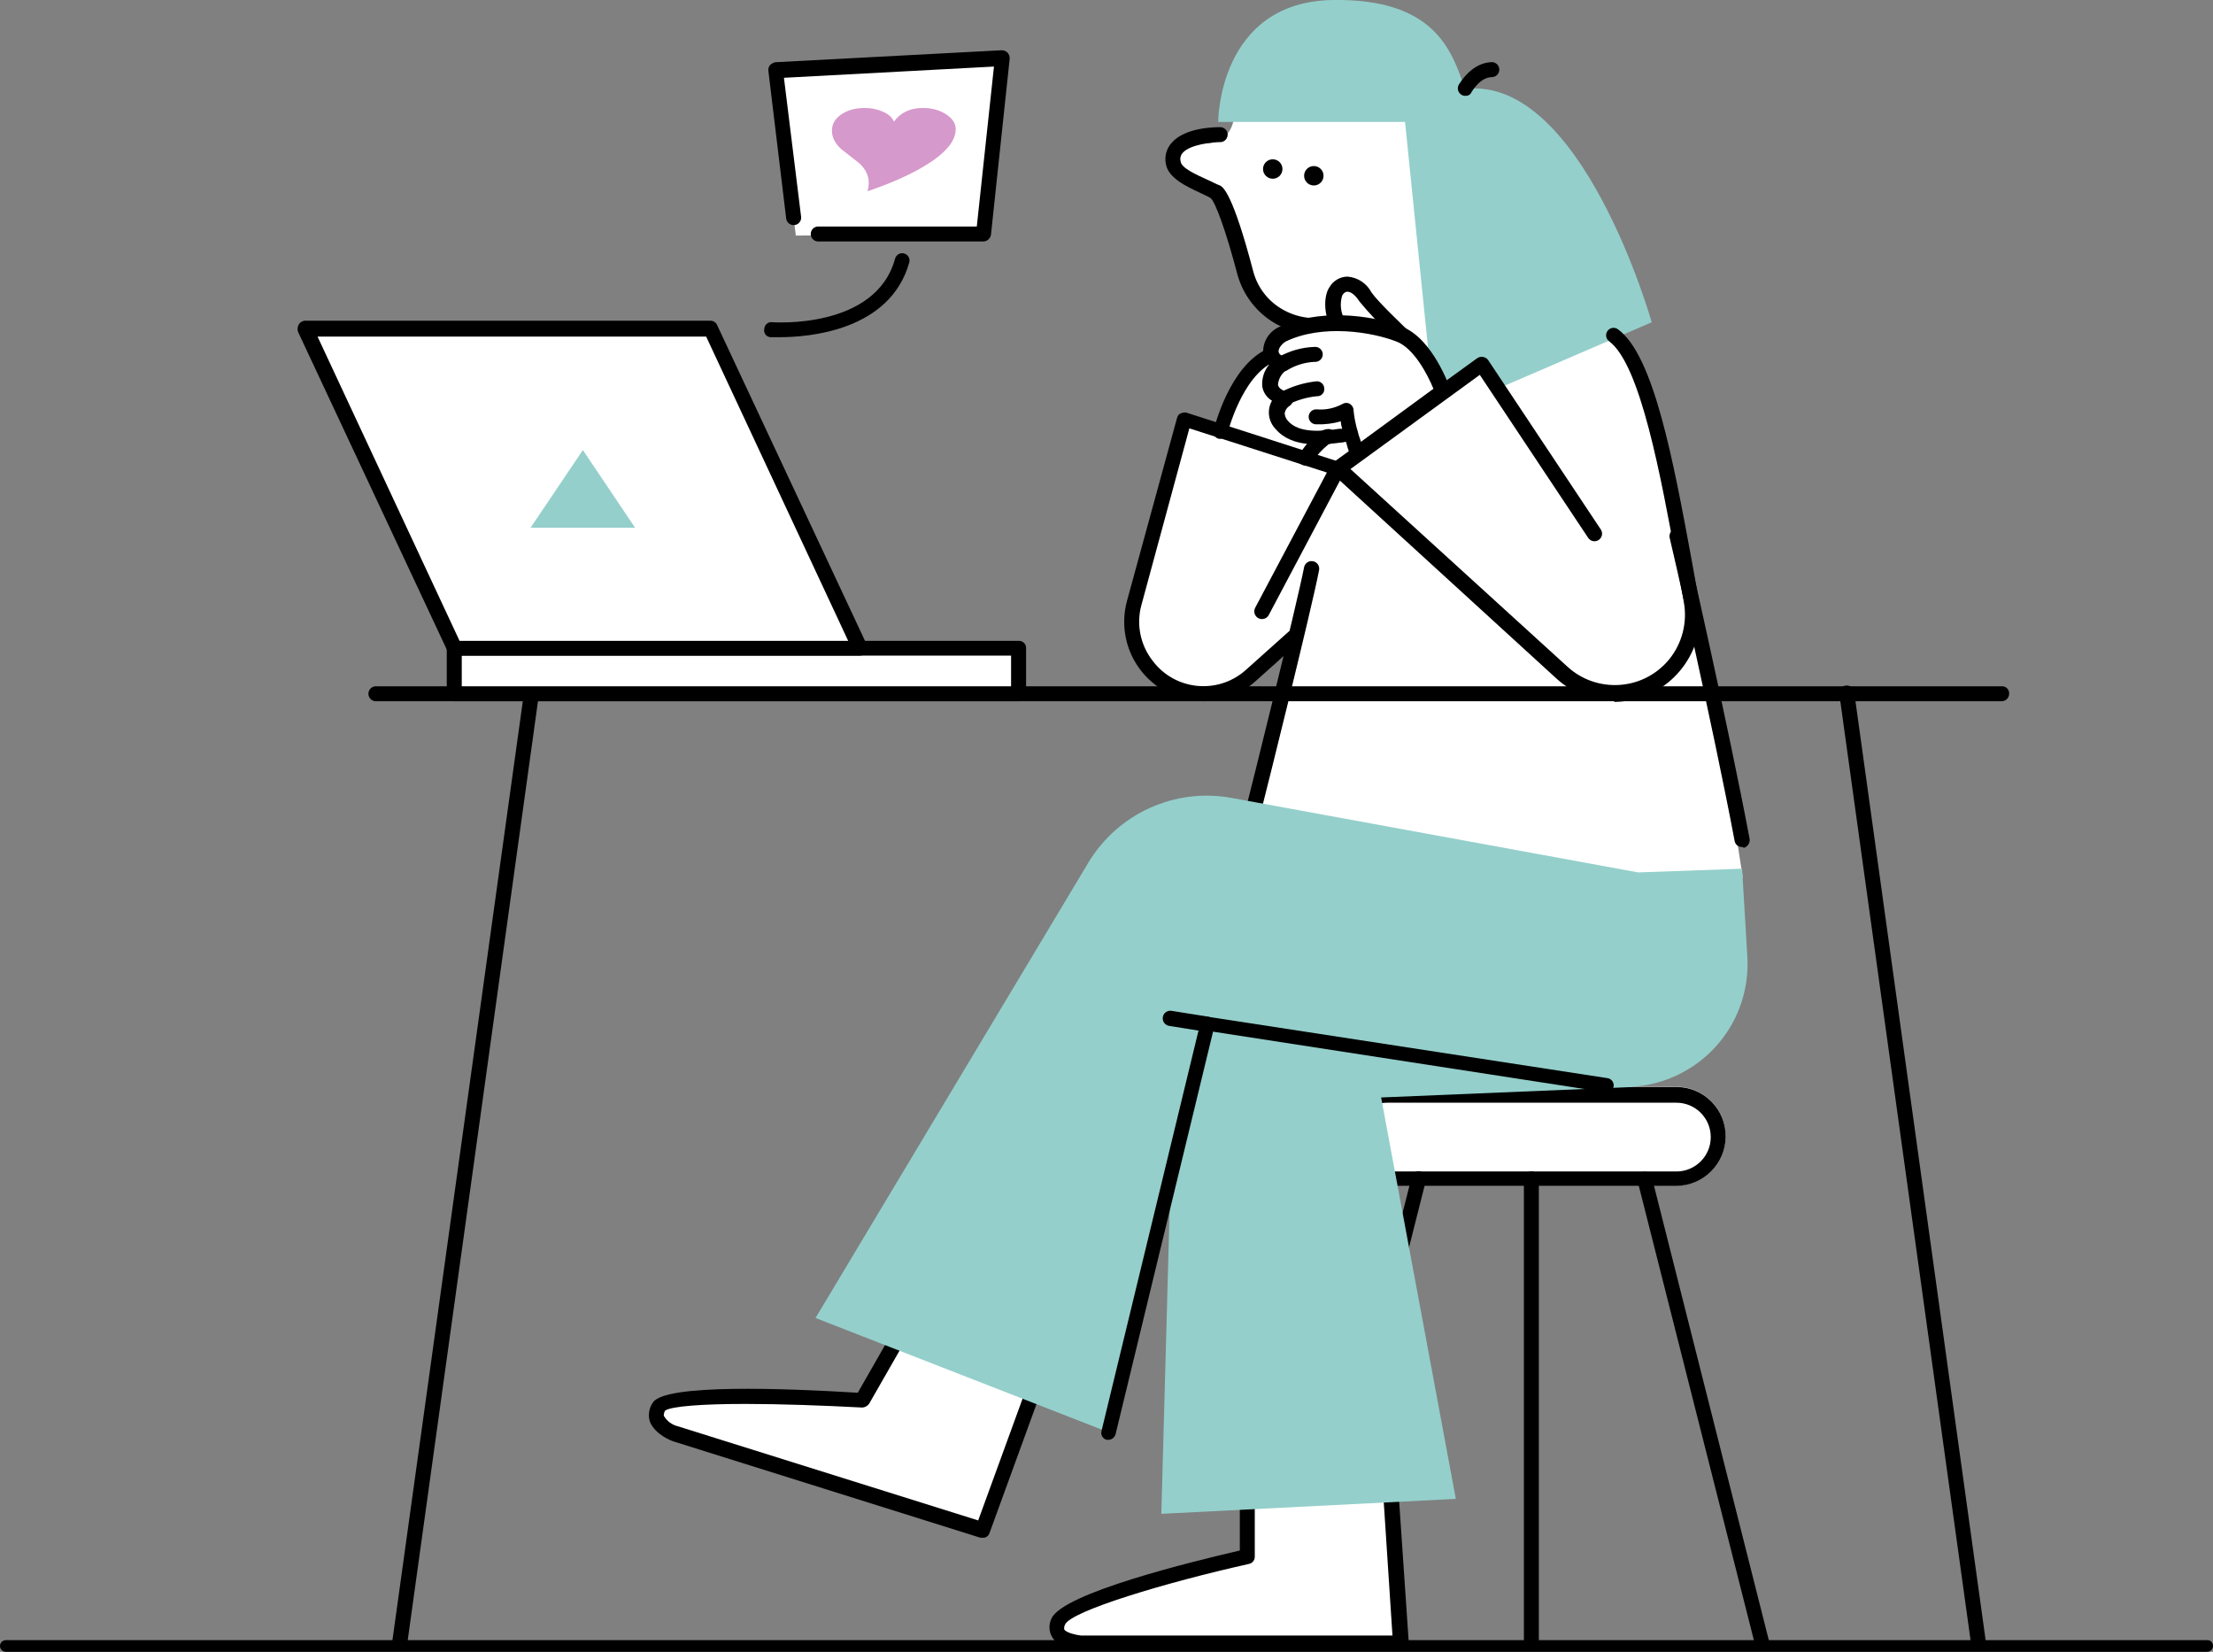
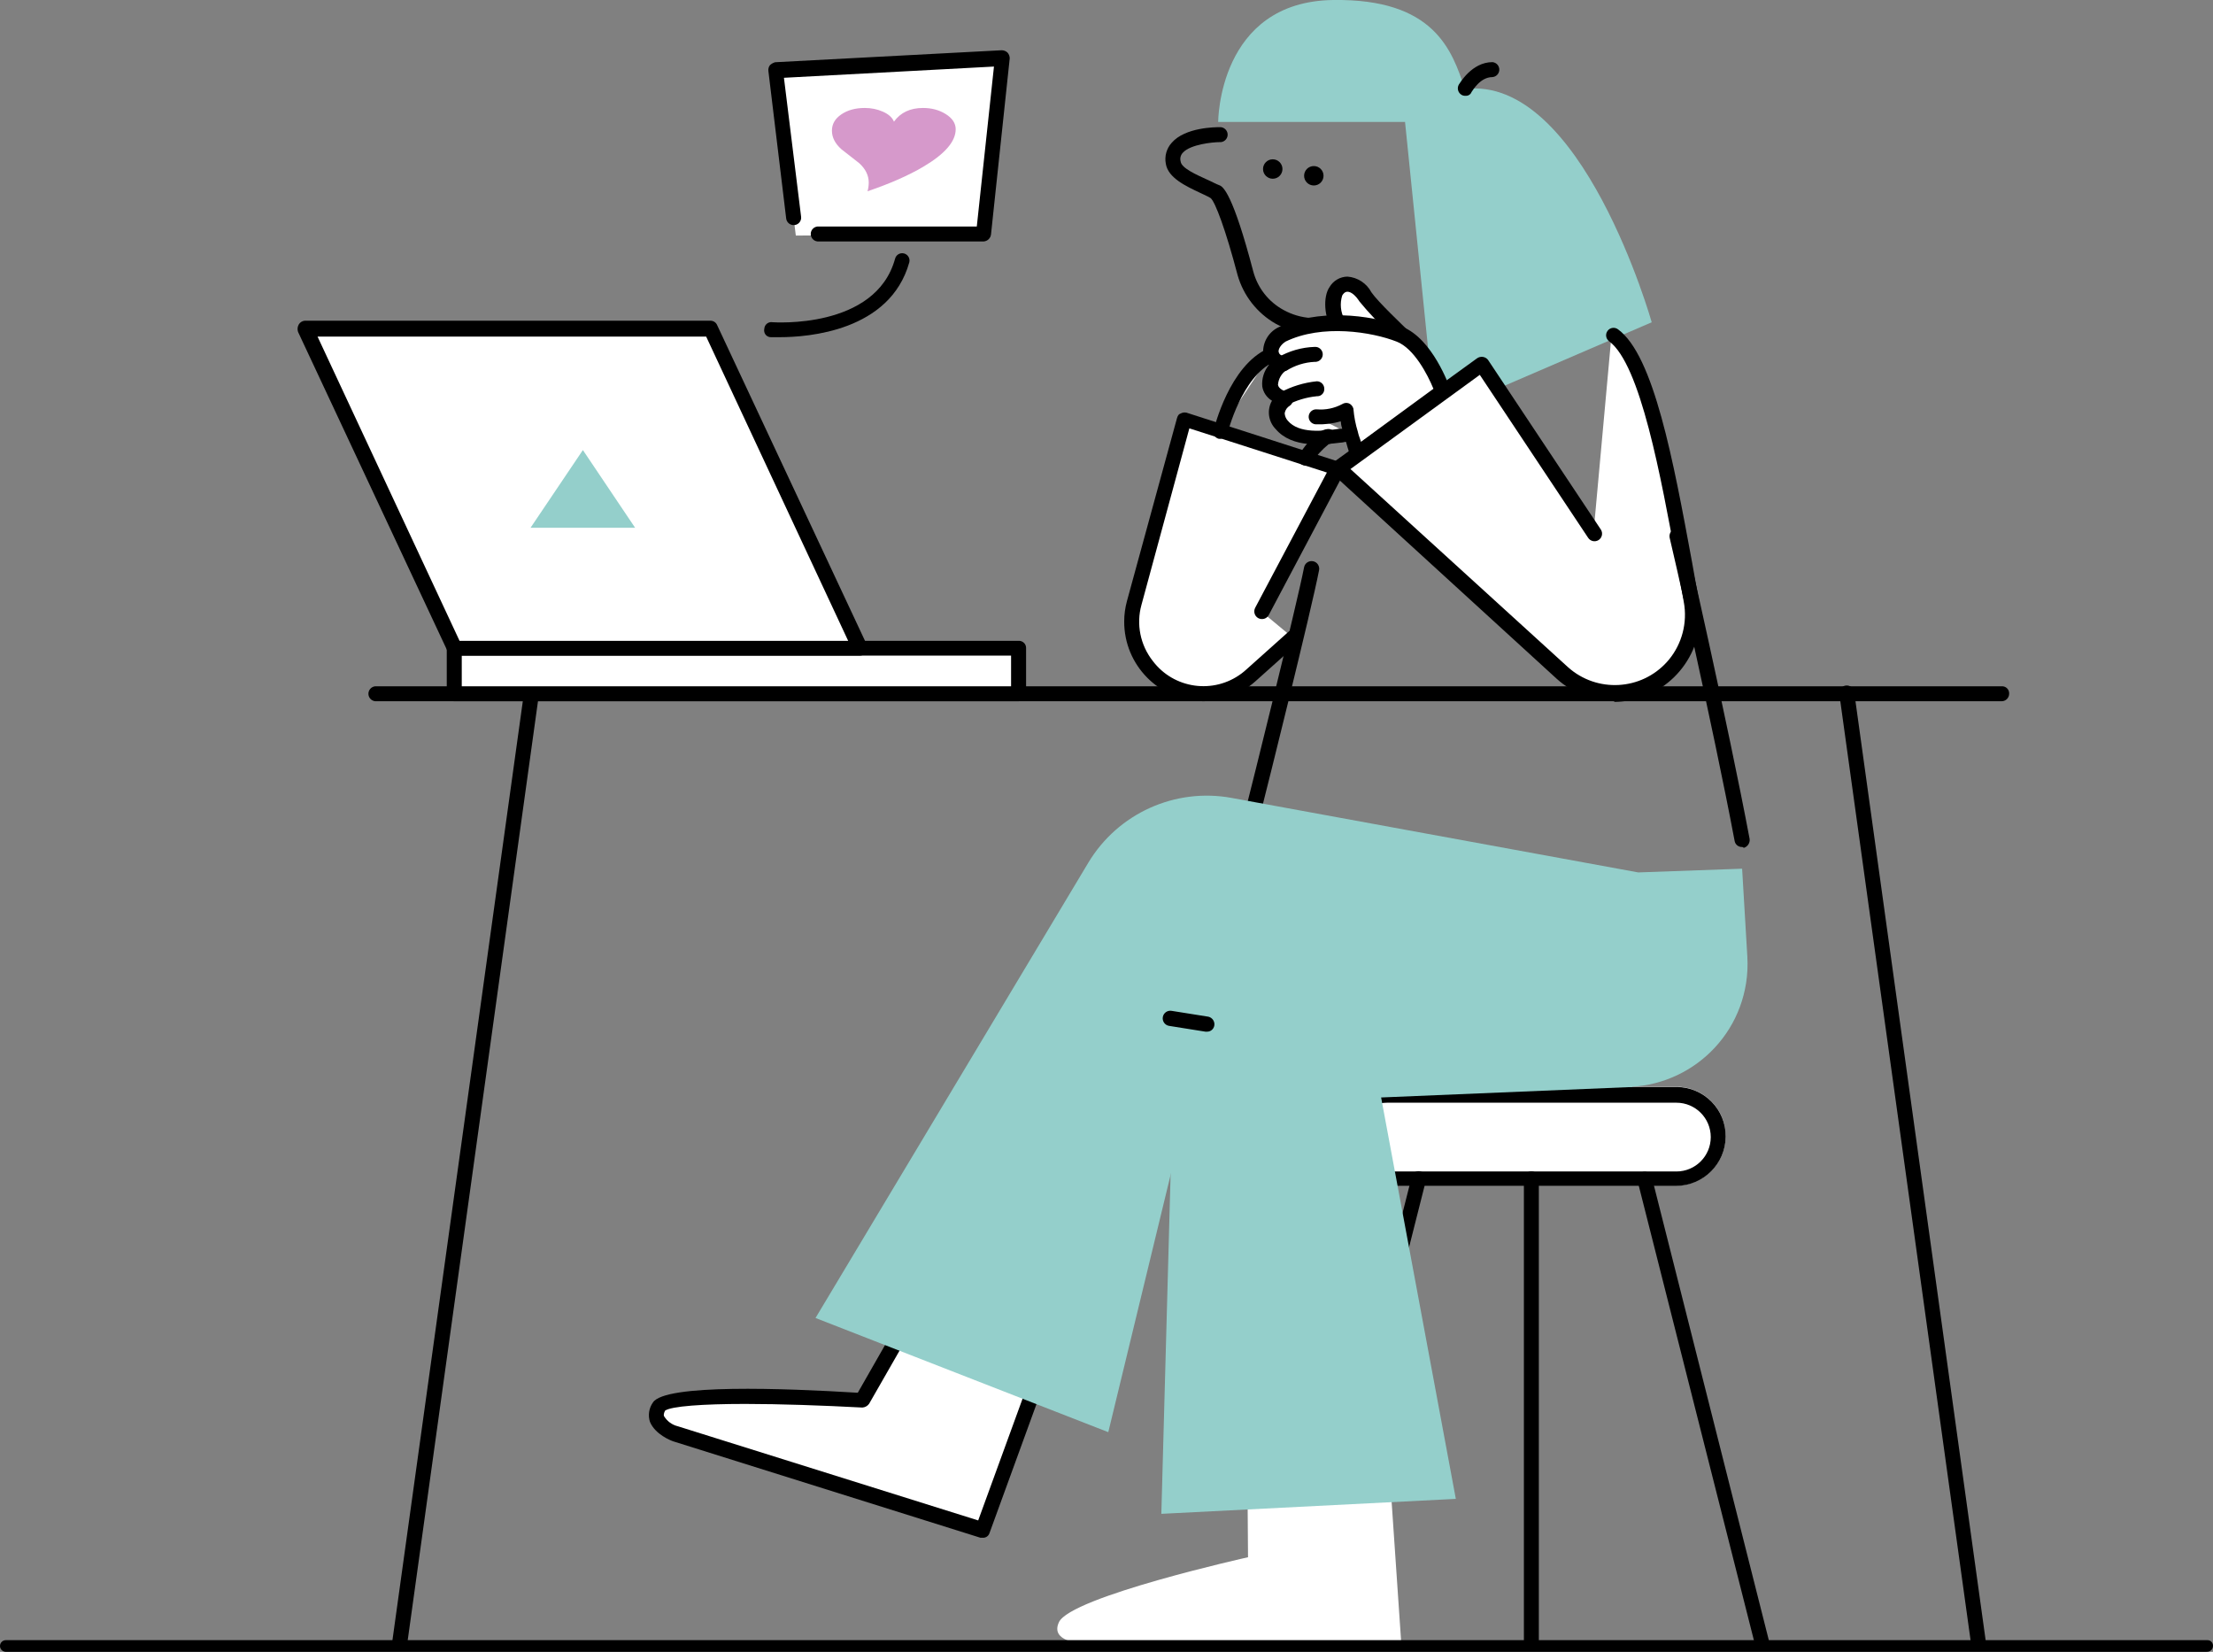
<svg xmlns="http://www.w3.org/2000/svg" id="Calque_2" viewBox="0 0 410 306">
  <rect x="0" y="0" width="410" height="306" fill="#808080" stroke="none" />
  <defs>
    <style>.cls-1{fill:#fff;}.cls-2{fill:#d699cb;}.cls-3{fill:#94cfcb;}</style>
  </defs>
  <g id="Calque_1-2">
    <g id="Fidélité">
      <g id="Layer_27">
-         <path class="cls-1" d="M322.86,162.48s-10.49-70.34-16.17-82.57c-5.68-12.23-6.74-23.01-23.98-25.17-17.24-2.16-21.01-37.01-21.01-37.01l-32.97,1.52s.92,7.19-5.39,7.33c-6.31,.14-8.5,2.3,.12,7.68,8.62,5.39,4.01,17.15,9.01,20.48,3.44,2.18,7.11,3.99,10.94,5.39,0,0-9.84,4.02-12.74,9.6s-7.62,15.8-7.42,20.93,2.9,28.37,9.64,28.04c6.74-.32,7.75-1.52,7.75-1.52l-8.44,32.68s63.95,23.35,90.65,12.61Z" />
        <polygon class="cls-1" points="147.03 40.3 143.7 13.03 185.67 10.82 182.2 43.35 147.44 43.64 147.03 40.3" />
        <path class="cls-1" d="M319.72,210.5c-.05,5.03-4.11,9.09-9.14,9.14h-53.6c-5.06,0-9.16-4.1-9.16-9.16s4.1-9.16,9.16-9.16h53.6c5.04,0,9.13,4.08,9.14,9.12,0,.02,0,.04,0,.06Z" />
        <path d="M310.58,201.36h-53.6c-5.06,0-9.16,4.1-9.16,9.16s4.1,9.16,9.16,9.16h53.6c5.03-.05,9.09-4.11,9.14-9.14,.03-5.04-4.03-9.15-9.07-9.18-.02,0-.04,0-.06,0Zm0,15.65h-53.6c-3.52,0-6.37-2.85-6.37-6.37s2.85-6.37,6.37-6.37h53.6c3.52,0,6.37,2.85,6.37,6.37s-2.85,6.37-6.37,6.37Z" />
        <path d="M241.06,305.63h-.28c-.71-.16-1.15-.86-.99-1.57,0-.03,.01-.06,.02-.09l21.74-86c.16-.71,.87-1.15,1.58-.98,.03,0,.06,.02,.09,.03,.7,.16,1.14,.86,.99,1.56,0,.03-.02,.07-.03,.1l-21.74,85.99c-.25,.55-.78,.92-1.38,.97Z" />
        <path d="M326.5,305.63c-.65,0-1.21-.45-1.38-1.08l-21.75-85.86c-.15-.74,.34-1.46,1.08-1.61,.68-.13,1.34,.26,1.56,.91l21.73,85.98c.16,.72-.27,1.44-.97,1.66h-.27Z" />
        <path d="M283.71,305.63c-.72,.04-1.34-.51-1.38-1.22,0-.05,0-.1,0-.16v-86c.07-.76,.74-1.33,1.51-1.26,.67,.06,1.2,.59,1.26,1.26v86c.04,.73-.52,1.34-1.25,1.38-.05,0-.1,0-.14,0Z" />
        <path class="cls-1" d="M193.28,252.73l-11.22,30.75-56.95-17.87s-5.12-1.66-2.91-5.12,37.53-1.08,37.53-1.08l8.72-15.23,24.83,8.55Z" />
        <path d="M182.06,284.86h-.41l-56.92-17.86c-.41-.14-3.32-1.25-4.31-3.6-.4-1.22-.19-2.56,.55-3.6,2.22-3.47,24.38-2.63,37.95-1.8l8.31-14.54c.32-.6,1.05-.85,1.66-.56l24.79,8.62c.36,.11,.65,.36,.83,.69,.13,.35,.13,.73,0,1.08l-11.2,30.74c-.18,.53-.69,.87-1.25,.83Zm-44.03-24.79c-7.76,0-13.71,.42-14.82,1.25-.28,.55-.28,.97-.14,1.08,.56,.9,1.46,1.55,2.49,1.8l55.67,17.45,10.25-28.12-22.29-7.75-8.17,14.26c-.29,.41-.75,.67-1.25,.7-7.34-.39-15.26-.67-21.73-.67h-.01Z" />
        <path class="cls-1" d="M257.26,269.91l2.35,34.49h-59.28s-5.81-.28-4.15-3.88c2.08-4.71,35.04-12.05,35.04-12.05l-.14-19.25,26.18,.69Z" />
-         <path d="M259.61,305.63h-59.28c-.69,0-4.15-.27-5.39-2.35-.63-1.06-.67-2.36-.13-3.46,2.07-4.71,26.03-10.53,34.89-12.6v-18.01c0-.37,.14-.72,.42-.97,.26-.25,.61-.39,.97-.41l26.17,.69c.7,.03,1.28,.56,1.39,1.25l2.35,34.49c-.02,.39-.17,.77-.42,1.08-.29,.18-.63,.28-.97,.29Zm-27.14-35.03v17.72c.03,.67-.42,1.26-1.08,1.39-15.51,3.46-32.95,8.72-34.06,11.22-.17,.29-.22,.63-.14,.96,.41,.56,2.08,.97,3.05,1.08h57.74l-2.07-31.71-23.44-.66Z" />
        <polygon class="cls-3" points="215.16 280.43 269.72 277.66 255.88 203.3 302.41 201.36 303.93 168.68 218.21 168.68 215.16 280.43" />
        <path d="M370.85,129.9H69.77c-.76,.07-1.44-.5-1.51-1.26-.07-.76,.5-1.44,1.26-1.51,.08,0,.16,0,.24,0H370.85c.72-.04,1.34,.5,1.38,1.22,0,.06,0,.11,0,.17,0,.76-.62,1.38-1.38,1.38h0Z" />
        <path d="M74.06,305.63h-.14c-.71-.17-1.23-.79-1.25-1.52l24.42-175.87c.08-.76,.76-1.32,1.53-1.24s1.32,.76,1.24,1.53l-24.42,176.01c-.12,.66-.71,1.13-1.38,1.1Z" />
        <path d="M366.54,305.63c-.7-.03-1.27-.55-1.38-1.24l-24.4-175.87c-.08-.76,.48-1.45,1.24-1.53,.76-.08,1.45,.48,1.53,1.24h0l24.38,175.85c.12,.71-.36,1.38-1.07,1.5-.06,0-.12,.02-.18,.02h-.12Z" />
        <rect class="cls-1" x="84.17" y="120.07" width="104.55" height="8.45" />
        <path d="M188.7,129.9H84.16c-.72,.04-1.35-.51-1.39-1.24,0-.05,0-.1,0-.14v-8.45c-.03-.73,.54-1.33,1.27-1.36,.04,0,.08,0,.12,0h104.55c.72-.04,1.35,.51,1.39,1.23,0,.05,0,.1,0,.16v8.45c-.02,.75-.64,1.35-1.39,1.35Zm-103.17-2.77h101.79v-5.68H85.55v5.68h-.01Z" />
        <polygon class="cls-1" points="56.47 60.94 131.66 60.94 159.35 120.07 84.17 120.07 56.47 60.94" />
        <path d="M159.35,121.45H84.16c-.55,0-1.05-.32-1.25-.83l-27.69-59.13c-.16-.46-.11-.96,.13-1.38,.23-.39,.63-.65,1.08-.7h75.2c.54,0,1.04,.33,1.24,.83l27.7,59.14c.16,.46,.11,.96-.14,1.38-.2,.41-.61,.68-1.07,.69Zm-74.22-2.74h72.01l-26.31-56.36H58.83l26.31,56.36Z" />
        <polygon class="cls-3" points="98.29 97.77 107.99 83.37 117.67 97.77 98.29 97.77" />
        <path d="M243.41,61.77c-2.47,.02-4.9-.6-7.06-1.8-3.44-1.96-5.97-5.19-7.06-9-2.22-8.45-4.16-13.58-4.99-14.27-.41-.27-1.08-.55-1.94-.97-2.63-1.24-5.95-2.77-6.37-5.39-.27-1.39,.13-2.83,1.08-3.88,2.49-2.9,8.17-2.9,8.86-2.9,.76-.07,1.44,.5,1.51,1.26,.07,.76-.5,1.44-1.26,1.51-.08,0-.16,0-.24,0-1.24,0-5.39,.41-6.78,1.94-.43,.44-.59,1.07-.42,1.66,.14,1.24,3.05,2.49,4.85,3.32,.97,.42,1.66,.83,2.35,1.08s2.5,1.66,6.24,15.92c.81,3.08,2.86,5.69,5.67,7.2,3.11,1.7,6.8,1.95,10.11,.7,.76-.23,1.57,.21,1.8,.97,.23,.76-.21,1.57-.97,1.8-1.74,.55-3.55,.83-5.37,.85Z" />
        <circle cx="235.8" cy="31.31" r="1.8" />
        <circle cx="243.41" cy="32.56" r="1.8" />
        <path class="cls-3" d="M225.69,22.59h34.62l5.54,54.42,40.16-17.31s-12.93-45.84-34.62-43.21C269.03,9.29,265.71-.26,247.01,0c-21.32,.28-21.32,22.58-21.32,22.58Z" />
        <path d="M271.52,17.74c-.24,.02-.48-.03-.69-.14-.68-.37-.94-1.21-.57-1.9,0-.01,.02-.03,.02-.04,.14-.14,2.35-4.15,6.23-4.15,.76,.07,1.33,.74,1.26,1.51-.06,.67-.59,1.2-1.26,1.26-2.35,0-3.74,2.63-3.88,2.77-.17,.45-.63,.74-1.11,.69Z" />
        <path class="cls-1" d="M260.45,62.6s-5.96-5.39-7.48-7.62-4.02-3.32-5.54-.97c-.83,1.94-.68,4.15,.41,5.96,1.22,1.38,9.28,4.29,12.61,2.63Z" />
        <path d="M257.81,64.54c-4.31,0-9.83-2.22-11.07-3.74-1.39-1.94-1.67-5.82-.42-7.62,.69-1.18,1.95-1.92,3.32-1.94h0c1.88,.14,3.56,1.24,4.44,2.91,1.24,1.8,5.67,5.96,7.2,7.48,.33,.32,.49,.79,.41,1.25-.15,.44-.44,.82-.83,1.08-.97,.38-2.01,.58-3.05,.58Zm-8.17-10.5c-.13,0-.55,0-.97,.7-.46,1.47-.31,3.07,.42,4.43,.69,.83,5.12,2.49,8.45,2.63-2.04-1.84-3.94-3.83-5.68-5.96-.69-1.08-1.52-1.8-2.22-1.8h0Z" />
        <path class="cls-1" d="M243.67,77.14c1.92,.08,3.84-.35,5.54-1.25,.57,2.81,1.29,5.58,2.16,8.31l15.79-11.63s-2.91-8.62-8.03-10.53-14.68-3.32-21.74,0c-2.36,1.39-3.23,4.44,0,5.39-1.94,1.38-4.16,4.98,.41,6.47-1.94,1.53-1.8,3.33-.55,4.71,3.32,3.74,10.39,1.8,12.88,1.8" />
        <path d="M251.44,85.59h-.41c-.44-.14-.76-.52-.83-.97,0-.14-.42-1.25-.83-2.77-.28,0-.56,.14-.97,.14-3.33,.41-9,1.08-12.05-2.5-1.38-1.4-1.67-3.55-.69-5.26-.96-.57-1.62-1.53-1.8-2.63-.13-1.45,.32-2.89,1.24-4.02-.67-.54-1.07-1.35-1.08-2.21-.08-1.98,1-3.82,2.77-4.71,7.2-3.46,16.89-2.49,22.98-.14,5.68,2.22,8.73,11.08,8.87,11.36,.18,.58-.05,1.2-.56,1.52l-15.79,11.63c-.16,.33-.49,.54-.85,.56Zm.14-5.54c.14,.69,.42,1.24,.56,1.8l13.43-9.83c-1.08-2.64-3.6-7.48-6.79-8.73-4.57-1.8-13.84-3.32-20.63,0-.83,.55-1.38,1.39-1.25,1.94s.7,.69,1.08,.83c.51,.14,.89,.56,.97,1.08,.12,.53-.1,1.08-.55,1.38-.95,.61-1.55,1.64-1.63,2.77,.13,.7,.96,1.08,1.8,1.39,.48,.18,.83,.58,.96,1.08,.1,.53-.12,1.06-.55,1.38-.51,.3-.87,.81-.97,1.39,.02,.51,.22,1,.56,1.38,2.07,2.49,6.64,1.94,9.55,1.52h.55c-.15-.45-.24-.91-.27-1.38-1.44,.41-2.93,.6-4.43,.55-.76,.07-1.44-.5-1.51-1.26-.07-.76,.5-1.44,1.26-1.51,.08,0,.16,0,.24,0,1.63,.14,3.26-.2,4.7-.97,.37-.24,.83-.29,1.25-.14,.41,.18,.71,.54,.83,.97,.12,1.46,.39,2.91,.83,4.31v.05Z" />
        <path d="M237.46,68.83c-.51,0-.98-.26-1.25-.69-.39-.67-.16-1.53,.51-1.91,.02,0,.03-.02,.05-.03,2.07-1.19,4.39-1.86,6.78-1.94,.76-.07,1.44,.5,1.51,1.26,.07,.76-.5,1.44-1.26,1.51-.08,0-.16,0-.24,0-1.87,.09-3.68,.66-5.26,1.66-.27,.09-.55,.14-.83,.14Z" />
        <path d="M237.87,75.34c-.51,0-.98-.26-1.24-.69-.39-.67-.16-1.53,.51-1.92,.01,0,.03-.02,.04-.02,2.1-1.13,4.41-1.84,6.79-2.08,.76,0,1.38,.62,1.38,1.38,0,0,0,0,0,.01,.04,.72-.51,1.34-1.22,1.38-.05,0-.1,0-.16,0-1.94,.19-3.82,.76-5.54,1.66-.14,.17-.34,.28-.56,.28Z" />
        <path class="cls-1" d="M295.2,99.02l-20.91-31.44-26.58,19.25,41.54,37.95c2.67,2.39,6.12,3.72,9.7,3.74h0c7.94,0,14.38-6.44,14.38-14.38,0-.89-.08-1.78-.25-2.66-3.6-19.25-7.34-44.03-14.54-49.16" />
        <path d="M299.08,129.9c-3.94-.03-7.73-1.51-10.66-4.15l-41.52-37.95c-.27-.3-.41-.68-.41-1.08,.05-.41,.24-.8,.55-1.08l26.59-19.25c.31-.23,.7-.33,1.08-.28,.38,.05,.73,.24,.97,.55l20.91,31.44c.42,.65,.23,1.52-.42,1.94-.65,.42-1.52,.23-1.94-.42h0l-20.07-30.18-23.96,17.45,40.3,36.7c5.35,4.79,13.58,4.34,18.37-1.01,.11-.12,.22-.24,.32-.37,2.45-2.97,3.46-6.88,2.77-10.67-.41-2.21-.83-4.57-1.25-6.92-3.04-16.48-6.78-37.11-12.6-41.41-.61-.46-.73-1.32-.27-1.93,.46-.61,1.32-.73,1.93-.27,6.65,4.84,10.25,24.37,13.71,43.11,.42,2.36,.83,4.71,1.25,6.93,1.6,8.73-4.18,17.1-12.91,18.71-.91,.17-1.82,.25-2.74,.26v-.12Z" />
        <path class="cls-1" d="M233.86,113.42l14.01-26.45-28.39-9.14-9.27,34.07c-1.96,7.02,2.15,14.31,9.17,16.26,1.16,.32,2.36,.49,3.57,.49h0c3.25-.05,6.38-1.22,8.86-3.32l7.89-7.06" />
        <path d="M222.92,129.9c-8.13-.05-14.69-6.68-14.64-14.81,0-1.27,.18-2.53,.51-3.75l9.28-33.92c.14-.42,.28-.7,.69-.83,.33-.18,.71-.23,1.08-.14l28.39,9.14c.4,.12,.71,.43,.83,.83,.13,.35,.13,.73,0,1.08l-14.01,26.45c-.38,.69-1.25,.93-1.94,.55-.69-.38-.93-1.25-.55-1.94h0l13.27-25.03-25.48-8.18-8.87,32.69c-1,3.59-.22,7.45,2.08,10.38,3.9,5.19,11.27,6.23,16.47,2.33,.27-.21,.54-.42,.79-.65l7.89-7.06c.56-.5,1.42-.45,1.92,.11,0,0,.02,.02,.02,.03,.5,.54,.46,1.39-.08,1.89-.02,.02-.04,.04-.06,.05l-7.89,7.06c-2.66,2.39-6.11,3.71-9.69,3.72Z" />
        <path class="cls-1" d="M232.47,148.46s9-36.01,10.39-43.11" />
        <path d="M232.47,149.84h-.27c-.7-.15-1.15-.85-1-1.55,0-.04,.02-.07,.03-.11,.13-.42,9-36.01,10.38-43.11,.15-.76,.9-1.26,1.67-1.1,.76,.15,1.26,.9,1.1,1.67-1.38,7.2-9.97,41.68-10.38,43.2-.27,.61-.87,1-1.53,1.01Z" />
        <path class="cls-1" d="M225.96,79.91s2.63-11.22,9.42-14.26" />
        <path d="M226.1,81.29h-.28c-.7-.16-1.14-.86-.99-1.56,0-.03,.02-.07,.03-.1,.13-.41,2.9-11.91,10.1-15.09,.67-.33,1.49-.05,1.82,.62,.33,.67,.05,1.49-.62,1.82-.04,.02-.08,.04-.12,.05-5.95,2.63-8.62,13.16-8.62,13.29-.24,.53-.74,.9-1.31,.97Z" />
        <path class="cls-1" d="M241.89,84.89s2.77-3.87,4.15-4.01" />
        <path d="M241.89,86.28c-.29-.03-.58-.12-.83-.28-.6-.35-.8-1.11-.45-1.71,.05-.08,.11-.16,.17-.23,1.08-1.66,3.32-4.43,5.12-4.57,.72-.12,1.39,.36,1.51,1.08,0,.06,.02,.11,.02,.17,.08,.76-.47,1.44-1.23,1.52,0,0-.02,0-.02,0-1.22,1-2.29,2.16-3.18,3.46-.25,.37-.67,.58-1.11,.56Z" />
        <path class="cls-1" d="M310.71,99.31s8.04,34.76,12.05,56.22" />
        <path d="M322.76,156.9c-.66,.03-1.25-.43-1.38-1.08-4.02-21.33-11.91-55.81-12.05-56.23-.15-.76,.35-1.51,1.11-1.66,.76-.15,1.51,.35,1.66,1.11,.14,.41,8.03,35.03,12.05,56.36,.1,.74-.36,1.45-1.08,1.66-.08-.1-.19-.15-.31-.16Z" />
        <path class="cls-3" d="M303.51,161.61l-75.33-13.8c-10.48-1.92-21.06,2.86-26.55,12l-50.54,84.34,54.24,21.15,18.32-75.62,73.91,11.4c12.41,1.91,24.03-6.6,25.94-19.01,.25-1.59,.32-3.2,.23-4.81l-.97-16.34-19.25,.69Z" />
-         <path d="M205.33,266.72h-.28c-.71-.17-1.15-.88-.99-1.59,0-.02,.01-.04,.02-.07l18.32-75.61c.2-.67,.83-1.12,1.53-1.08l73.95,11.36c.7,.14,1.18,.81,1.08,1.52-.15,.7-.81,1.17-1.52,1.08l-72.7-11.22-18.01,74.37c-.1,.7-.69,1.23-1.4,1.24Z" />
        <path d="M223.61,191.11h-.28l-6.78-1.08c-.76-.15-1.26-.89-1.11-1.66s.89-1.26,1.66-1.11l6.79,1.08c.74,.18,1.22,.91,1.08,1.66-.12,.65-.69,1.13-1.36,1.11Z" />
        <path d="M144.51,62.46h-1.67c-.68,.02-1.25-.52-1.27-1.21,0-.11,0-.21,.03-.31,.02-.72,.62-1.29,1.34-1.27,.06,0,.12,0,.18,.02,.14,0,19.11,1.39,22.71-11.77,.19-.73,.93-1.16,1.66-.97,.73,.19,1.16,.93,.97,1.66-3.57,12.74-18.8,13.85-23.95,13.85Z" />
        <path d="M182.24,44.73h-30.77c-.76-.07-1.33-.74-1.26-1.51,.06-.67,.59-1.2,1.26-1.26h29.5l3.18-29.63-38.91,2.08,3.18,25.75c.09,.75-.44,1.43-1.19,1.53-.02,0-.03,0-.05,0-.76,.08-1.45-.47-1.53-1.24,0,0,0,0,0-.01l-3.29-27.28c-.05-.38,.05-.77,.28-1.08,.27-.26,.61-.45,.97-.55l41.96-2.22c.4,0,.79,.15,1.08,.42,.27,.29,.42,.68,.42,1.08l-3.46,32.54c-.05,.74-.63,1.33-1.37,1.38Z" />
        <path d="M408.81,305.99H1.08c-.6,0-1.08-.48-1.08-1.08s.48-1.08,1.08-1.08H408.92c.56-.04,1.04,.39,1.08,.94,0,.04,0,.09,0,.13,0,.6-.48,1.08-1.07,1.08-.04,0-.08,0-.11,0Z" />
        <path class="cls-2" d="M177.06,23.94c0,2.27-2,4.58-5.99,6.94-2.78,1.64-6.22,3.15-10.34,4.55,.15-.56,.22-1.1,.22-1.61,0-1.32-.59-2.52-1.76-3.59-1.1-.87-2.2-1.73-3.3-2.58-1.18-1.05-1.76-2.2-1.76-3.44s.58-2.23,1.74-3.02,2.61-1.19,4.34-1.19c1.19,0,2.29,.22,3.3,.66,1.11,.48,1.81,1.11,2.11,1.88,1.21-1.69,3.01-2.54,5.38-2.54,1.59,0,2.99,.37,4.18,1.11,1.25,.77,1.88,1.72,1.88,2.84Z" />
      </g>
    </g>
  </g>
</svg>